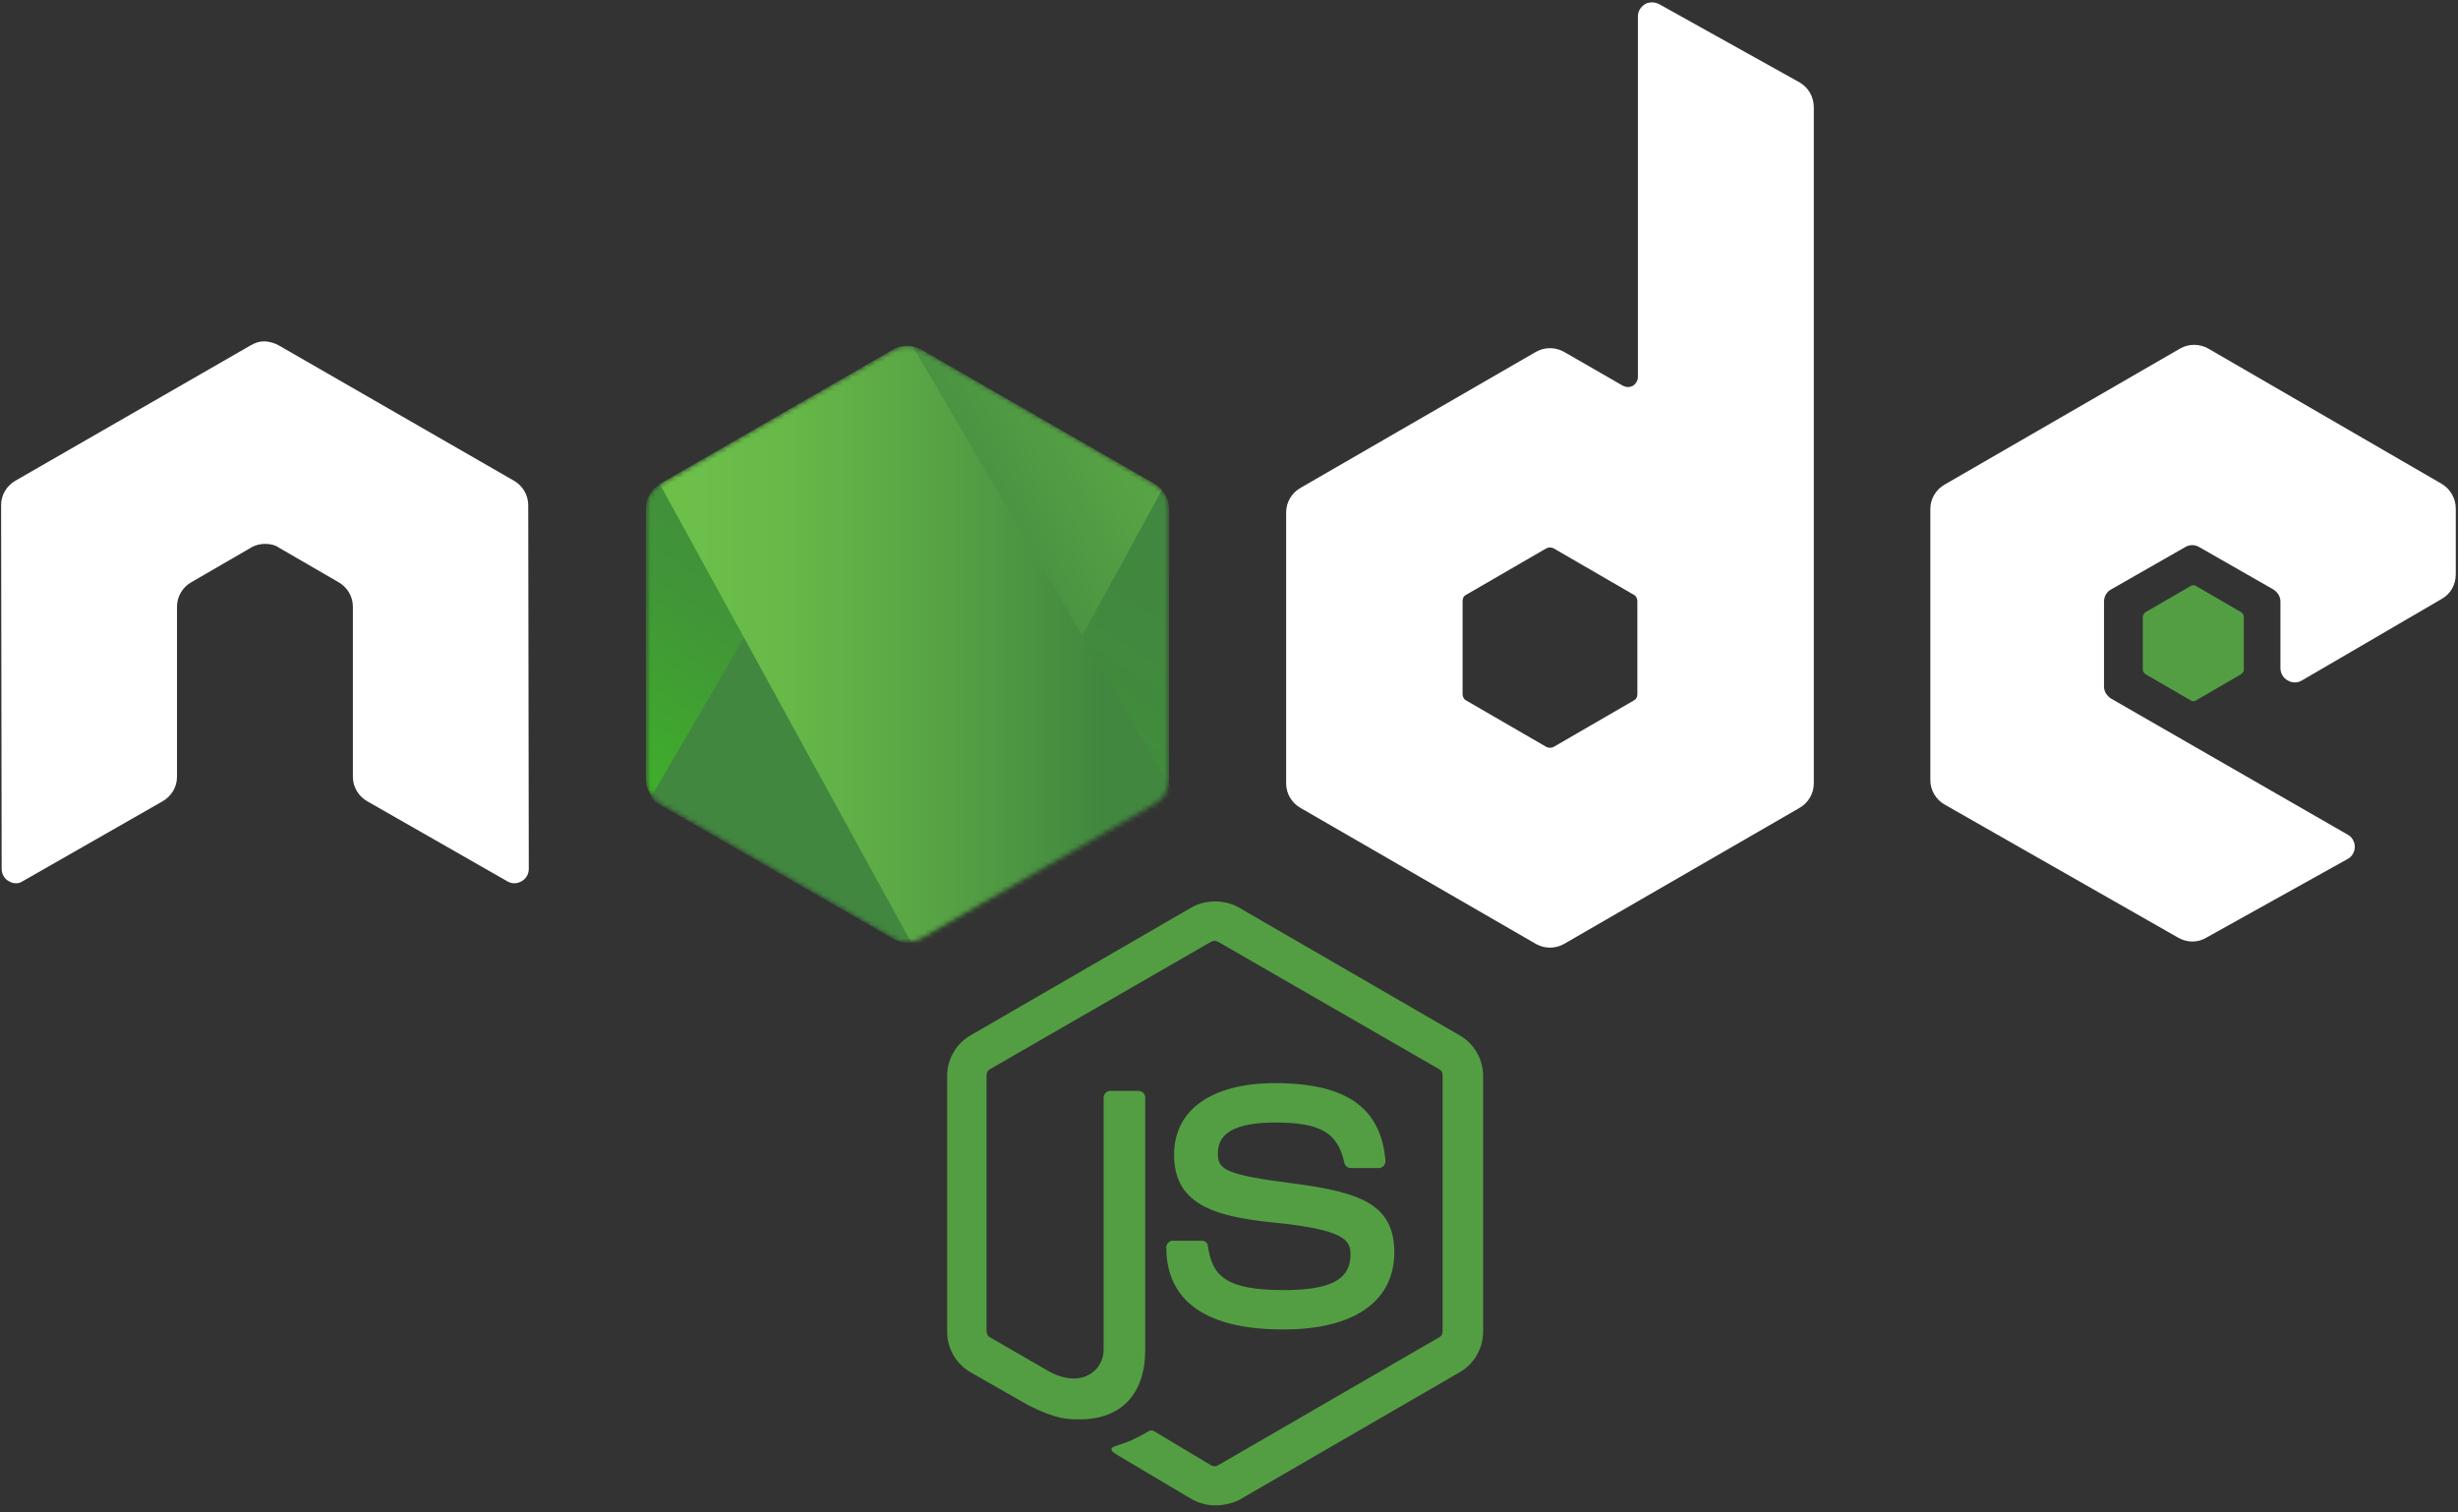
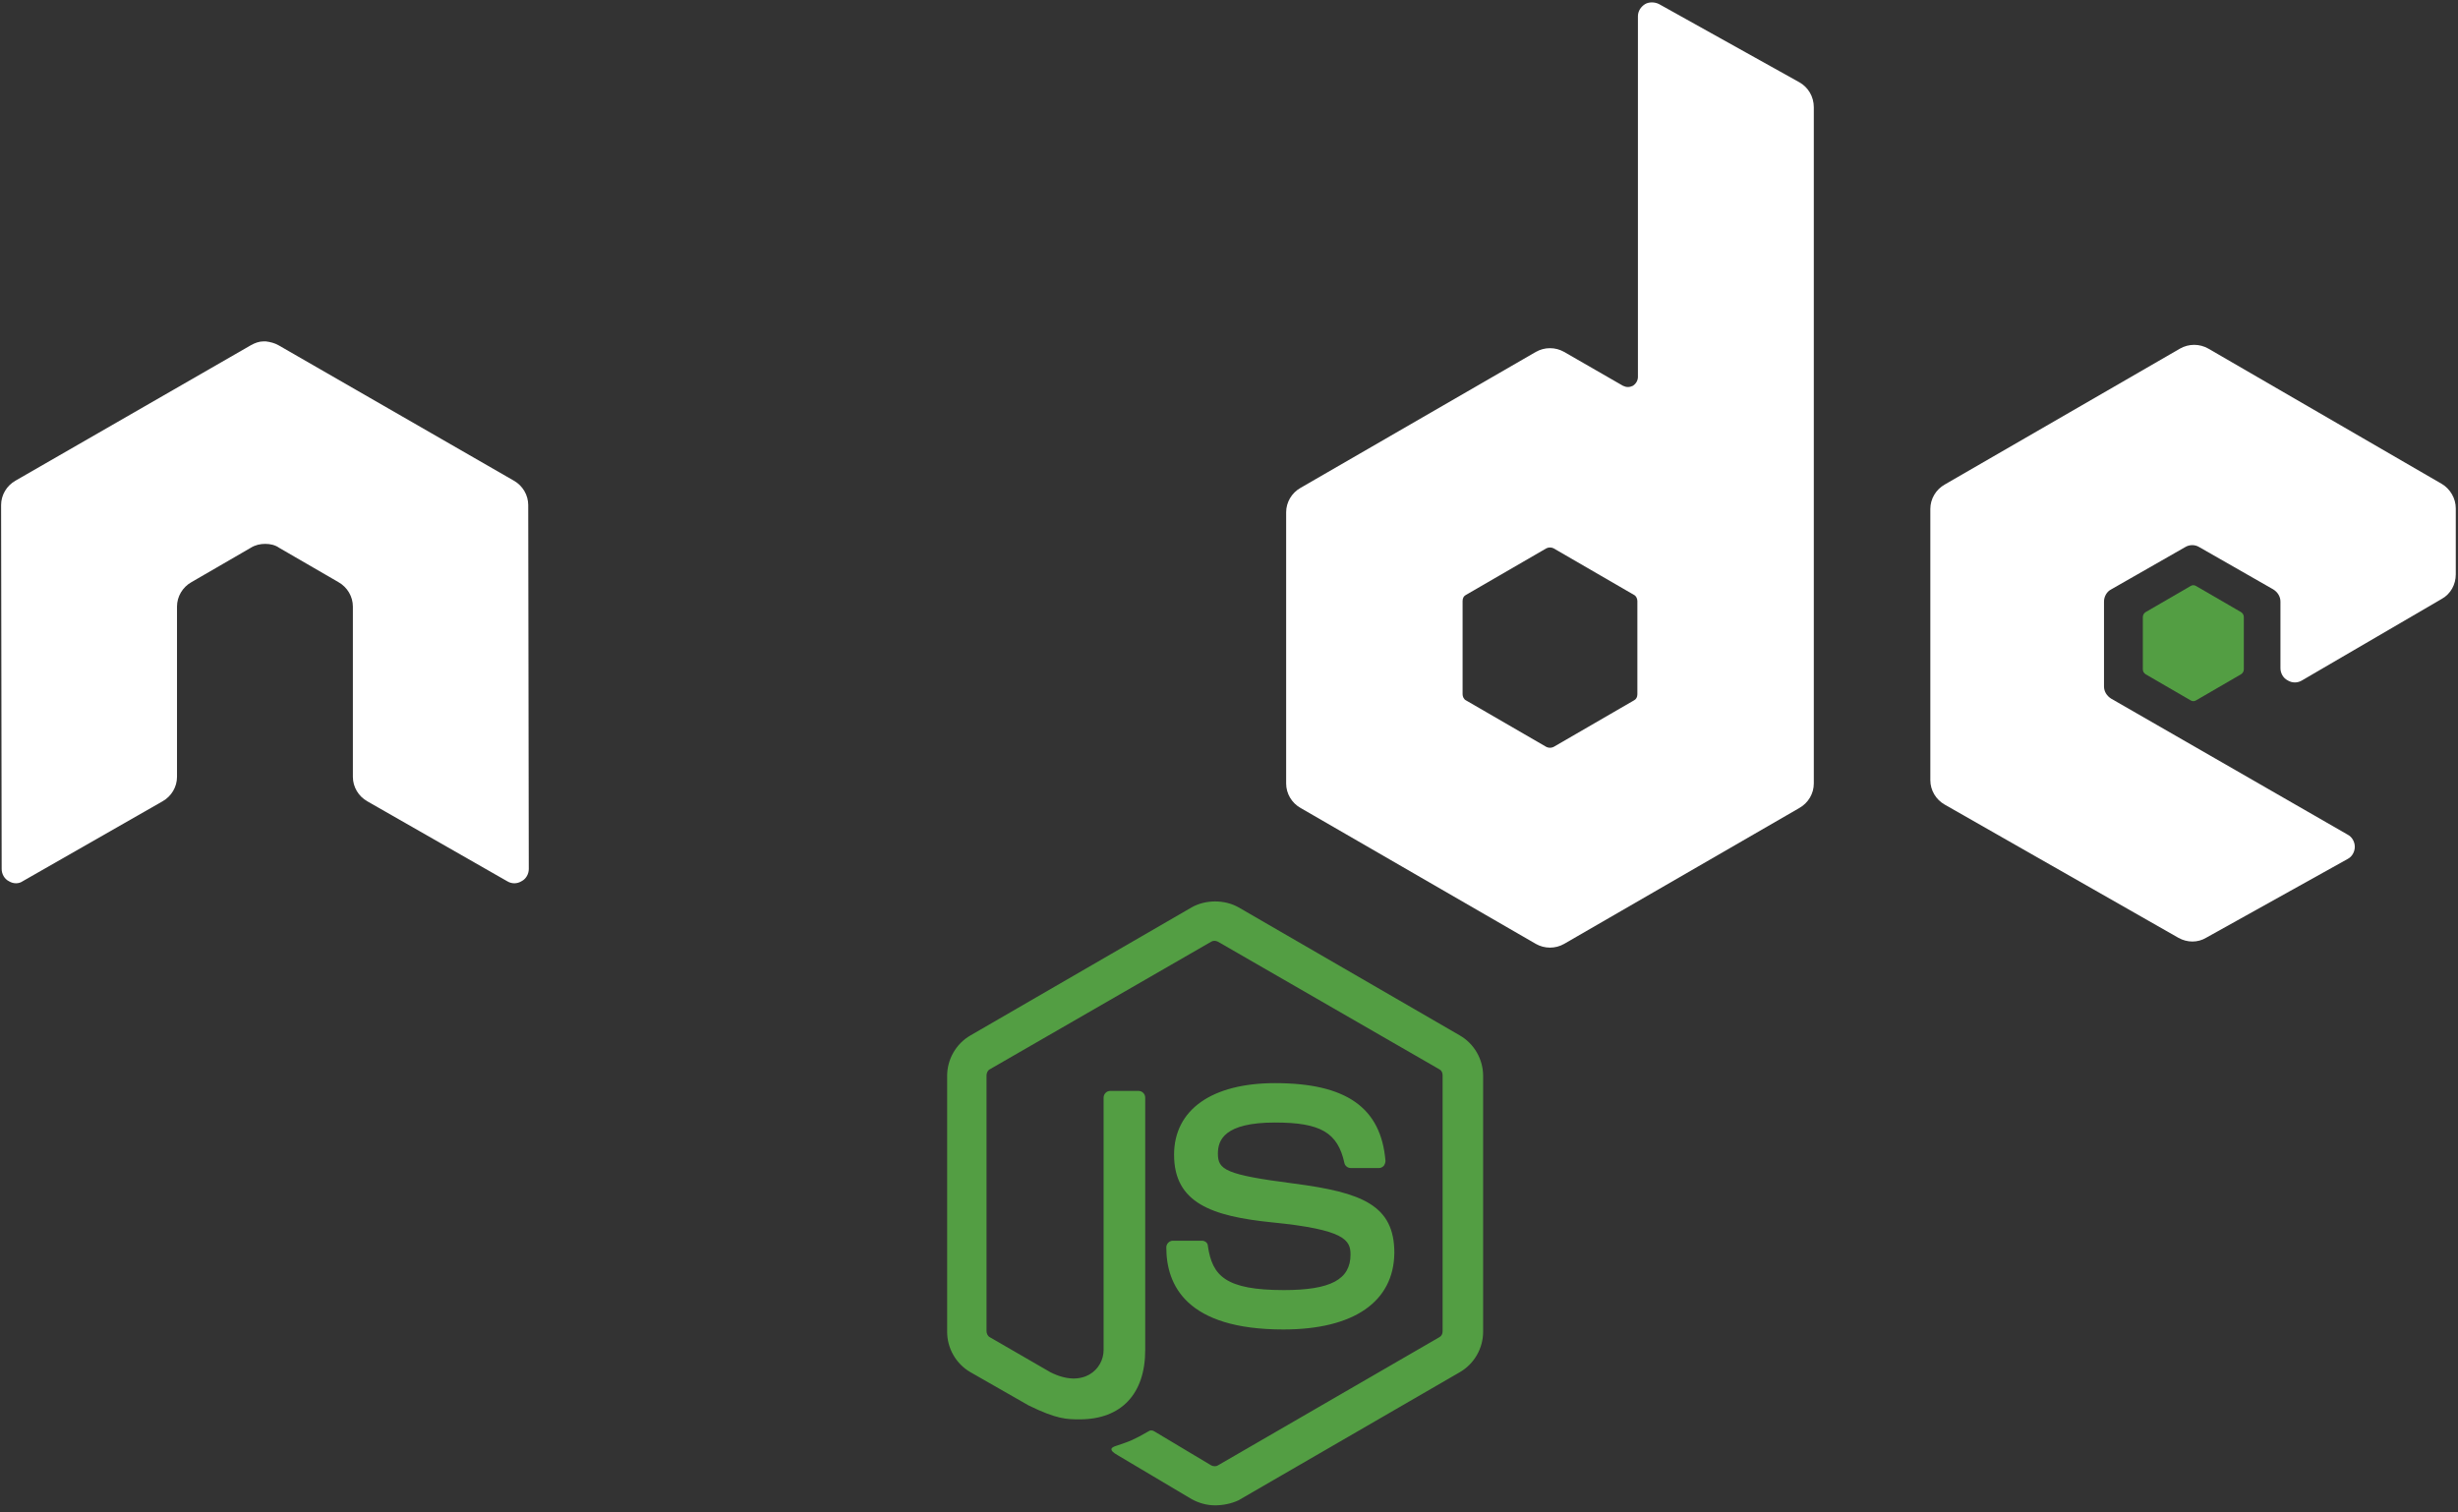
<svg xmlns="http://www.w3.org/2000/svg" width="512" height="315" viewBox="0 0 512 315" fill="none">
  <rect x="0" y="0" width="512" height="315" fill="#333333" stroke="none" />
  <g clip-path="url(#clip0)">
    <path d="M253.11 313.594C251.377 313.594 249.759 313.132 248.256 312.323L232.885 303.193C230.573 301.921 231.729 301.459 232.423 301.228C235.543 300.188 236.121 299.956 239.357 298.108C239.704 297.876 240.167 297.992 240.513 298.223L252.302 305.273C252.764 305.504 253.342 305.504 253.688 305.273L299.803 278.575C300.265 278.344 300.497 277.881 300.497 277.304V224.024C300.497 223.445 300.265 222.984 299.803 222.752L253.688 196.17C253.226 195.938 252.648 195.938 252.302 196.17L206.187 222.752C205.725 222.983 205.493 223.561 205.493 224.023V277.303C205.493 277.766 205.725 278.343 206.187 278.575L218.785 285.856C225.604 289.323 229.88 285.278 229.88 281.233V228.646C229.88 227.953 230.458 227.259 231.267 227.259H237.161C237.855 227.259 238.548 227.837 238.548 228.646V281.233C238.548 290.363 233.578 295.68 224.91 295.68C222.252 295.68 220.172 295.68 214.277 292.79L202.142 285.856C199.137 284.123 197.288 280.886 197.288 277.419V224.139C197.288 220.672 199.137 217.435 202.142 215.702L248.256 189.004C251.146 187.386 255.076 187.386 257.965 189.004L304.079 215.702C307.084 217.435 308.934 220.672 308.934 224.139V277.419C308.934 280.886 307.084 284.123 304.079 285.856L257.965 312.554C256.462 313.248 254.729 313.594 253.111 313.594H253.11ZM267.326 276.957C247.101 276.957 242.94 267.711 242.94 259.852C242.94 259.158 243.518 258.465 244.327 258.465H250.337C251.03 258.465 251.608 258.927 251.608 259.621C252.533 265.746 255.191 268.751 267.442 268.751C277.15 268.751 281.312 266.555 281.312 261.354C281.312 258.349 280.155 256.154 265.015 254.651C252.417 253.379 244.558 250.606 244.558 240.551C244.558 231.189 252.418 225.641 265.593 225.641C280.386 225.641 287.668 230.727 288.593 241.821C288.593 242.169 288.477 242.515 288.246 242.862C288.014 243.093 287.668 243.324 287.321 243.324H281.311C280.733 243.324 280.155 242.862 280.04 242.284C278.653 235.928 275.07 233.847 265.593 233.847C254.96 233.847 253.688 237.546 253.688 240.319C253.688 243.671 255.191 244.711 269.522 246.56C283.738 248.41 290.442 251.068 290.442 261.007C290.326 271.178 282.005 276.957 267.326 276.957Z" fill="#539E43" />
    <path d="M110.028 105.212C110.028 103.132 108.872 101.166 107.023 100.126L58.019 71.926C57.209 71.463 56.285 71.232 55.361 71.116H54.898C53.974 71.116 53.049 71.463 52.24 71.926L3.236 100.126C1.386 101.166 0.231 103.131 0.231 105.212L0.347 181.029C0.347 182.069 0.925 183.109 1.849 183.572C2.774 184.15 3.929 184.15 4.739 183.572L33.864 166.929C35.713 165.889 36.869 163.924 36.869 161.844V126.362C36.869 124.282 38.024 122.317 39.874 121.277L52.24 114.111C53.165 113.533 54.205 113.301 55.245 113.301C56.285 113.301 57.325 113.533 58.135 114.111L70.501 121.277C72.351 122.317 73.506 124.281 73.506 126.362V161.844C73.506 163.924 74.662 165.889 76.511 166.929L105.636 183.572C106.561 184.15 107.716 184.15 108.641 183.572C109.566 183.109 110.144 182.069 110.144 181.029L110.028 105.212Z" fill="#FFFFFF" />
    <path d="M345.571 0.847C344.647 0.384 343.491 0.384 342.681 0.847C341.757 1.425 341.179 2.349 341.179 3.389V78.514C341.179 79.207 340.833 79.9 340.139 80.363C339.446 80.709 338.752 80.709 338.059 80.363L325.808 73.313C324.91 72.802 323.894 72.533 322.861 72.533C321.827 72.533 320.811 72.802 319.913 73.313L270.909 101.629C269.06 102.669 267.904 104.634 267.904 106.714V163.23C267.904 165.31 269.06 167.276 270.909 168.316L319.913 196.632C320.811 197.143 321.827 197.412 322.861 197.412C323.894 197.412 324.91 197.143 325.808 196.632L374.812 168.316C376.661 167.276 377.817 165.311 377.817 163.23V22.344C377.817 20.148 376.661 18.184 374.812 17.143L345.572 0.847H345.571ZM341.064 144.623C341.064 145.201 340.833 145.663 340.37 145.894L323.612 155.602C323.378 155.716 323.121 155.776 322.861 155.776C322.6 155.776 322.343 155.716 322.109 155.602L305.351 145.894C304.888 145.663 304.657 145.085 304.657 144.623V125.206C304.657 124.628 304.888 124.166 305.351 123.935L322.109 114.226C322.343 114.112 322.6 114.052 322.861 114.052C323.121 114.052 323.378 114.112 323.612 114.226L340.37 123.935C340.833 124.165 341.064 124.744 341.064 125.206V144.623Z" fill="#FFFFFF" />
    <path d="M508.648 124.744C510.498 123.704 511.538 121.739 511.538 119.658V105.905C511.538 103.825 510.382 101.86 508.648 100.82L459.991 72.62C459.093 72.109 458.077 71.84 457.044 71.84C456.011 71.84 454.995 72.109 454.097 72.62L405.093 100.935C403.243 101.975 402.088 103.94 402.088 106.021V162.537C402.088 164.617 403.243 166.582 405.093 167.622L453.75 195.36C455.6 196.4 457.795 196.4 459.529 195.36L489 178.95C489.925 178.487 490.503 177.447 490.503 176.407C490.503 175.367 489.925 174.327 489 173.864L439.765 145.548C438.841 144.971 438.263 144.046 438.263 143.006V125.323C438.263 124.283 438.841 123.243 439.765 122.78L455.137 113.996C455.587 113.713 456.108 113.563 456.639 113.563C457.171 113.563 457.692 113.713 458.142 113.996L473.513 122.78C474.438 123.358 475.016 124.282 475.016 125.323V139.192C475.016 140.232 475.594 141.272 476.518 141.734C477.443 142.312 478.598 142.312 479.523 141.734L508.648 124.744V124.744Z" fill="#FFFFFF" />
    <path d="M456.293 122.086C456.464 121.973 456.665 121.913 456.871 121.913C457.076 121.913 457.277 121.973 457.448 122.086L466.81 127.518C467.157 127.748 467.388 128.095 467.388 128.558V139.422C467.388 139.884 467.157 140.231 466.81 140.462L457.448 145.894C457.277 146.007 457.076 146.067 456.871 146.067C456.665 146.067 456.464 146.007 456.293 145.894L446.931 140.462C446.584 140.231 446.353 139.884 446.353 139.422V128.558C446.353 128.095 446.584 127.748 446.931 127.518L456.293 122.086V122.086Z" fill="#539E43" />
    <mask id="mask0" style="mask-type:alpha" maskUnits="userSpaceOnUse" x="134" y="72" width="110" height="125">
-       <path d="M191.971 72.851C191.073 72.34 190.057 72.071 189.024 72.071C187.991 72.071 186.975 72.34 186.077 72.851L137.42 100.934C135.57 101.974 134.53 103.939 134.53 106.019V162.305C134.53 164.385 135.686 166.35 137.42 167.39L186.077 195.475C186.975 195.986 187.991 196.255 189.024 196.255C190.057 196.255 191.073 195.986 191.971 195.475L240.629 167.39C242.478 166.35 243.519 164.385 243.519 162.305V106.02C243.519 103.94 242.362 101.975 240.629 100.935L191.971 72.851Z" fill="white" />
-     </mask>
+       </mask>
    <g mask="url(#mask0)">
      <path d="M191.971 72.851C191.073 72.34 190.057 72.071 189.024 72.071C187.991 72.071 186.975 72.34 186.077 72.851L137.42 100.934C135.57 101.974 134.53 103.939 134.53 106.019V162.305C134.53 164.385 135.686 166.35 137.42 167.39L186.077 195.475C186.975 195.986 187.991 196.255 189.024 196.255C190.057 196.255 191.073 195.986 191.971 195.475L240.629 167.39C242.478 166.35 243.519 164.385 243.519 162.305V106.02C243.519 103.94 242.362 101.975 240.629 100.935L191.971 72.851Z" fill="url(#paint0_linear)" />
      <path d="M240.744 100.935L191.856 72.851C191.376 72.608 190.872 72.415 190.353 72.273L135.57 166.121C136.024 166.675 136.572 167.145 137.189 167.508L186.077 195.593C187.464 196.402 189.082 196.633 190.584 196.17L242.016 102.092C241.669 101.63 241.206 101.282 240.744 100.936V100.935Z" fill="url(#paint1_linear)" />
      <path fill-rule="evenodd" clip-rule="evenodd" d="M240.86 167.391C242.247 166.582 243.287 165.195 243.75 163.693L190.121 72.157C188.734 71.926 187.231 72.041 185.961 72.85L137.419 100.82L189.774 196.285C190.536 196.16 191.275 195.927 191.97 195.592L240.859 167.392L240.86 167.391Z" fill="url(#paint2_linear)" />
      <path fill-rule="evenodd" clip-rule="evenodd" d="M240.86 167.391L192.087 195.476C191.399 195.827 190.656 196.061 189.891 196.169L190.816 197.903L244.905 166.583V165.889L243.518 163.577C243.287 165.195 242.247 166.582 240.86 167.391V167.391Z" fill="url(#paint3_linear)" />
      <path fill-rule="evenodd" clip-rule="evenodd" d="M240.86 167.391L192.087 195.476C191.399 195.827 190.656 196.061 189.891 196.169L190.816 197.903L244.905 166.583V165.889L243.518 163.577C243.287 165.195 242.247 166.582 240.86 167.391V167.391Z" fill="url(#paint4_linear)" />
    </g>
  </g>
  <defs>
    <linearGradient id="paint0_linear" x1="208.847" y1="93.787" x2="155.515" y2="177.589" gradientUnits="userSpaceOnUse">
      <stop stop-color="#41873F" />
      <stop offset="0.329" stop-color="#418B3D" />
      <stop offset="0.635" stop-color="#419637" />
      <stop offset="0.932" stop-color="#3FA92D" />
      <stop offset="1" stop-color="#3FAE2A" />
    </linearGradient>
    <linearGradient id="paint1_linear" x1="181.637" y1="140.756" x2="315.206" y2="68.187" gradientUnits="userSpaceOnUse">
      <stop offset="0.138" stop-color="#41873F" />
      <stop offset="0.403" stop-color="#54A044" />
      <stop offset="0.714" stop-color="#66B848" />
      <stop offset="0.908" stop-color="#6CC04A" />
    </linearGradient>
    <linearGradient id="paint2_linear" x1="132.752" y1="134.165" x2="245.344" y2="134.165" gradientUnits="userSpaceOnUse">
      <stop offset="0.092" stop-color="#6CC04A" />
      <stop offset="0.286" stop-color="#66B848" />
      <stop offset="0.597" stop-color="#54A044" />
      <stop offset="0.862" stop-color="#41873F" />
    </linearGradient>
    <linearGradient id="paint3_linear" x1="132.753" y1="180.834" x2="245.344" y2="180.834" gradientUnits="userSpaceOnUse">
      <stop offset="0.092" stop-color="#6CC04A" />
      <stop offset="0.286" stop-color="#66B848" />
      <stop offset="0.597" stop-color="#54A044" />
      <stop offset="0.862" stop-color="#41873F" />
    </linearGradient>
    <linearGradient id="paint4_linear" x1="261.747" y1="91.125" x2="233.223" y2="240.588" gradientUnits="userSpaceOnUse">
      <stop stop-color="#41873F" />
      <stop offset="0.329" stop-color="#418B3D" />
      <stop offset="0.635" stop-color="#419637" />
      <stop offset="0.932" stop-color="#3FA92D" />
      <stop offset="1" stop-color="#3FAE2A" />
    </linearGradient>
    <clipPath id="clip0">
      <rect width="512" height="314" fill="white" transform="translate(0 0.5)" />
    </clipPath>
  </defs>
</svg>